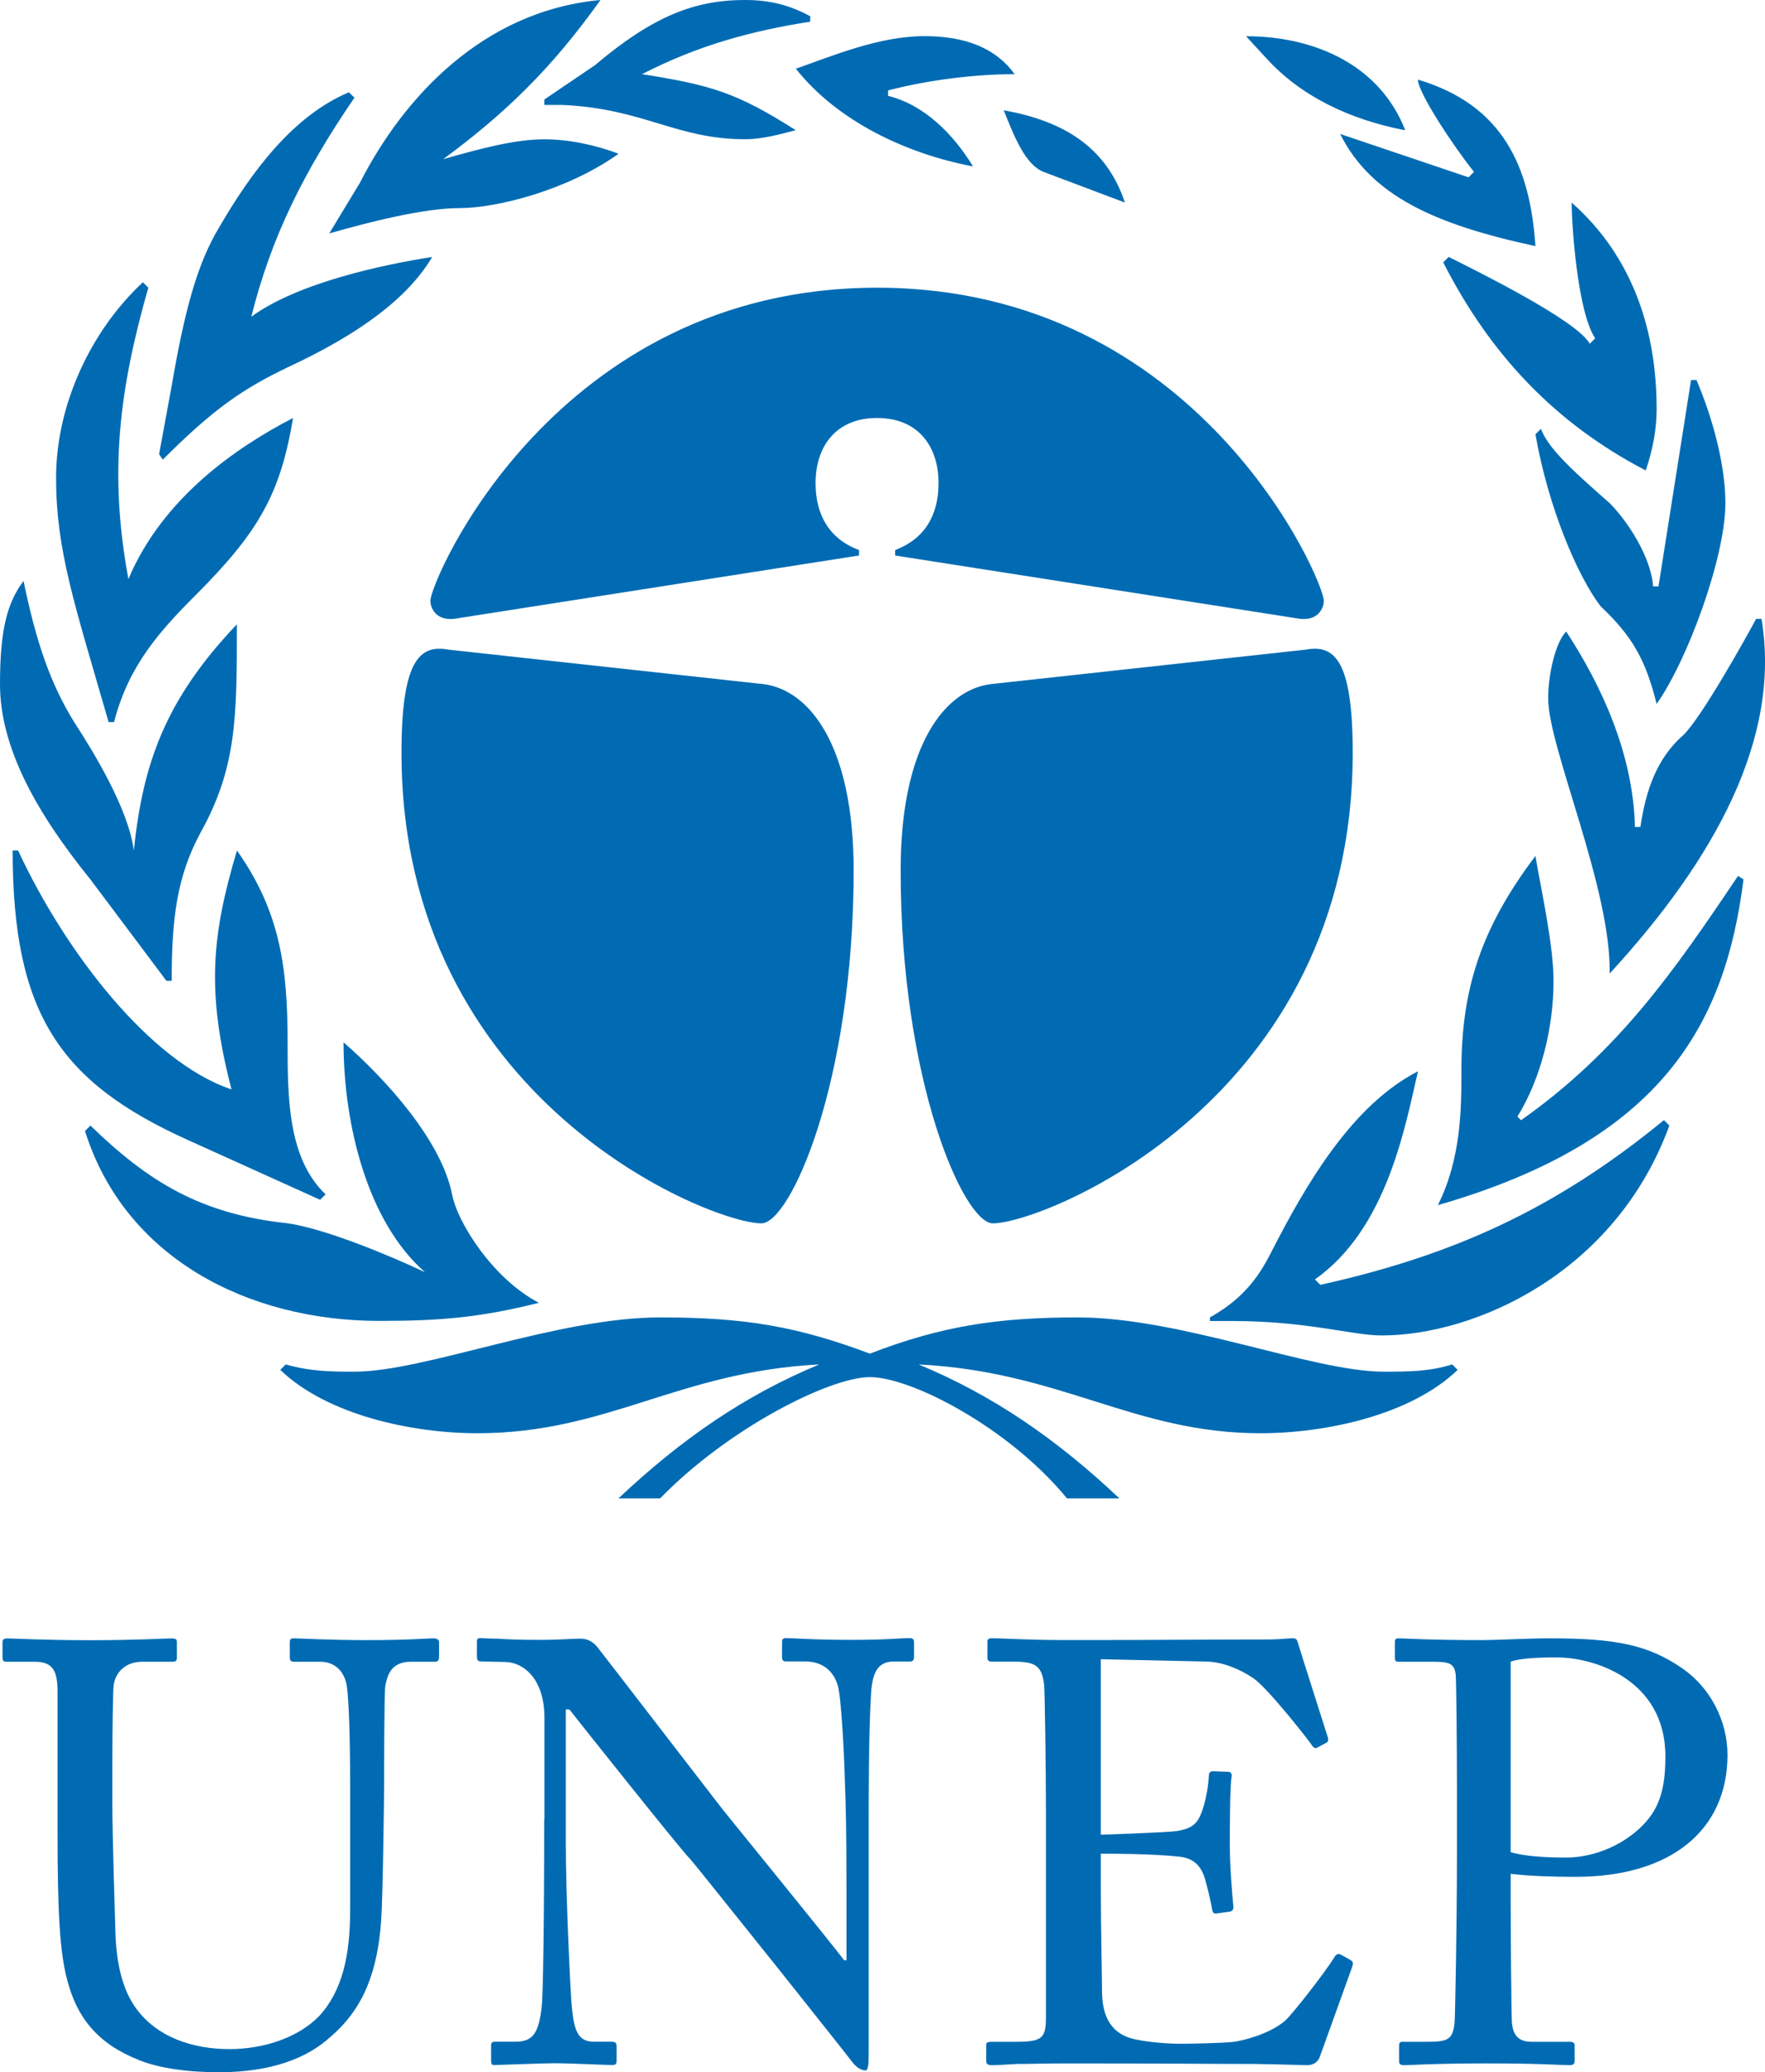
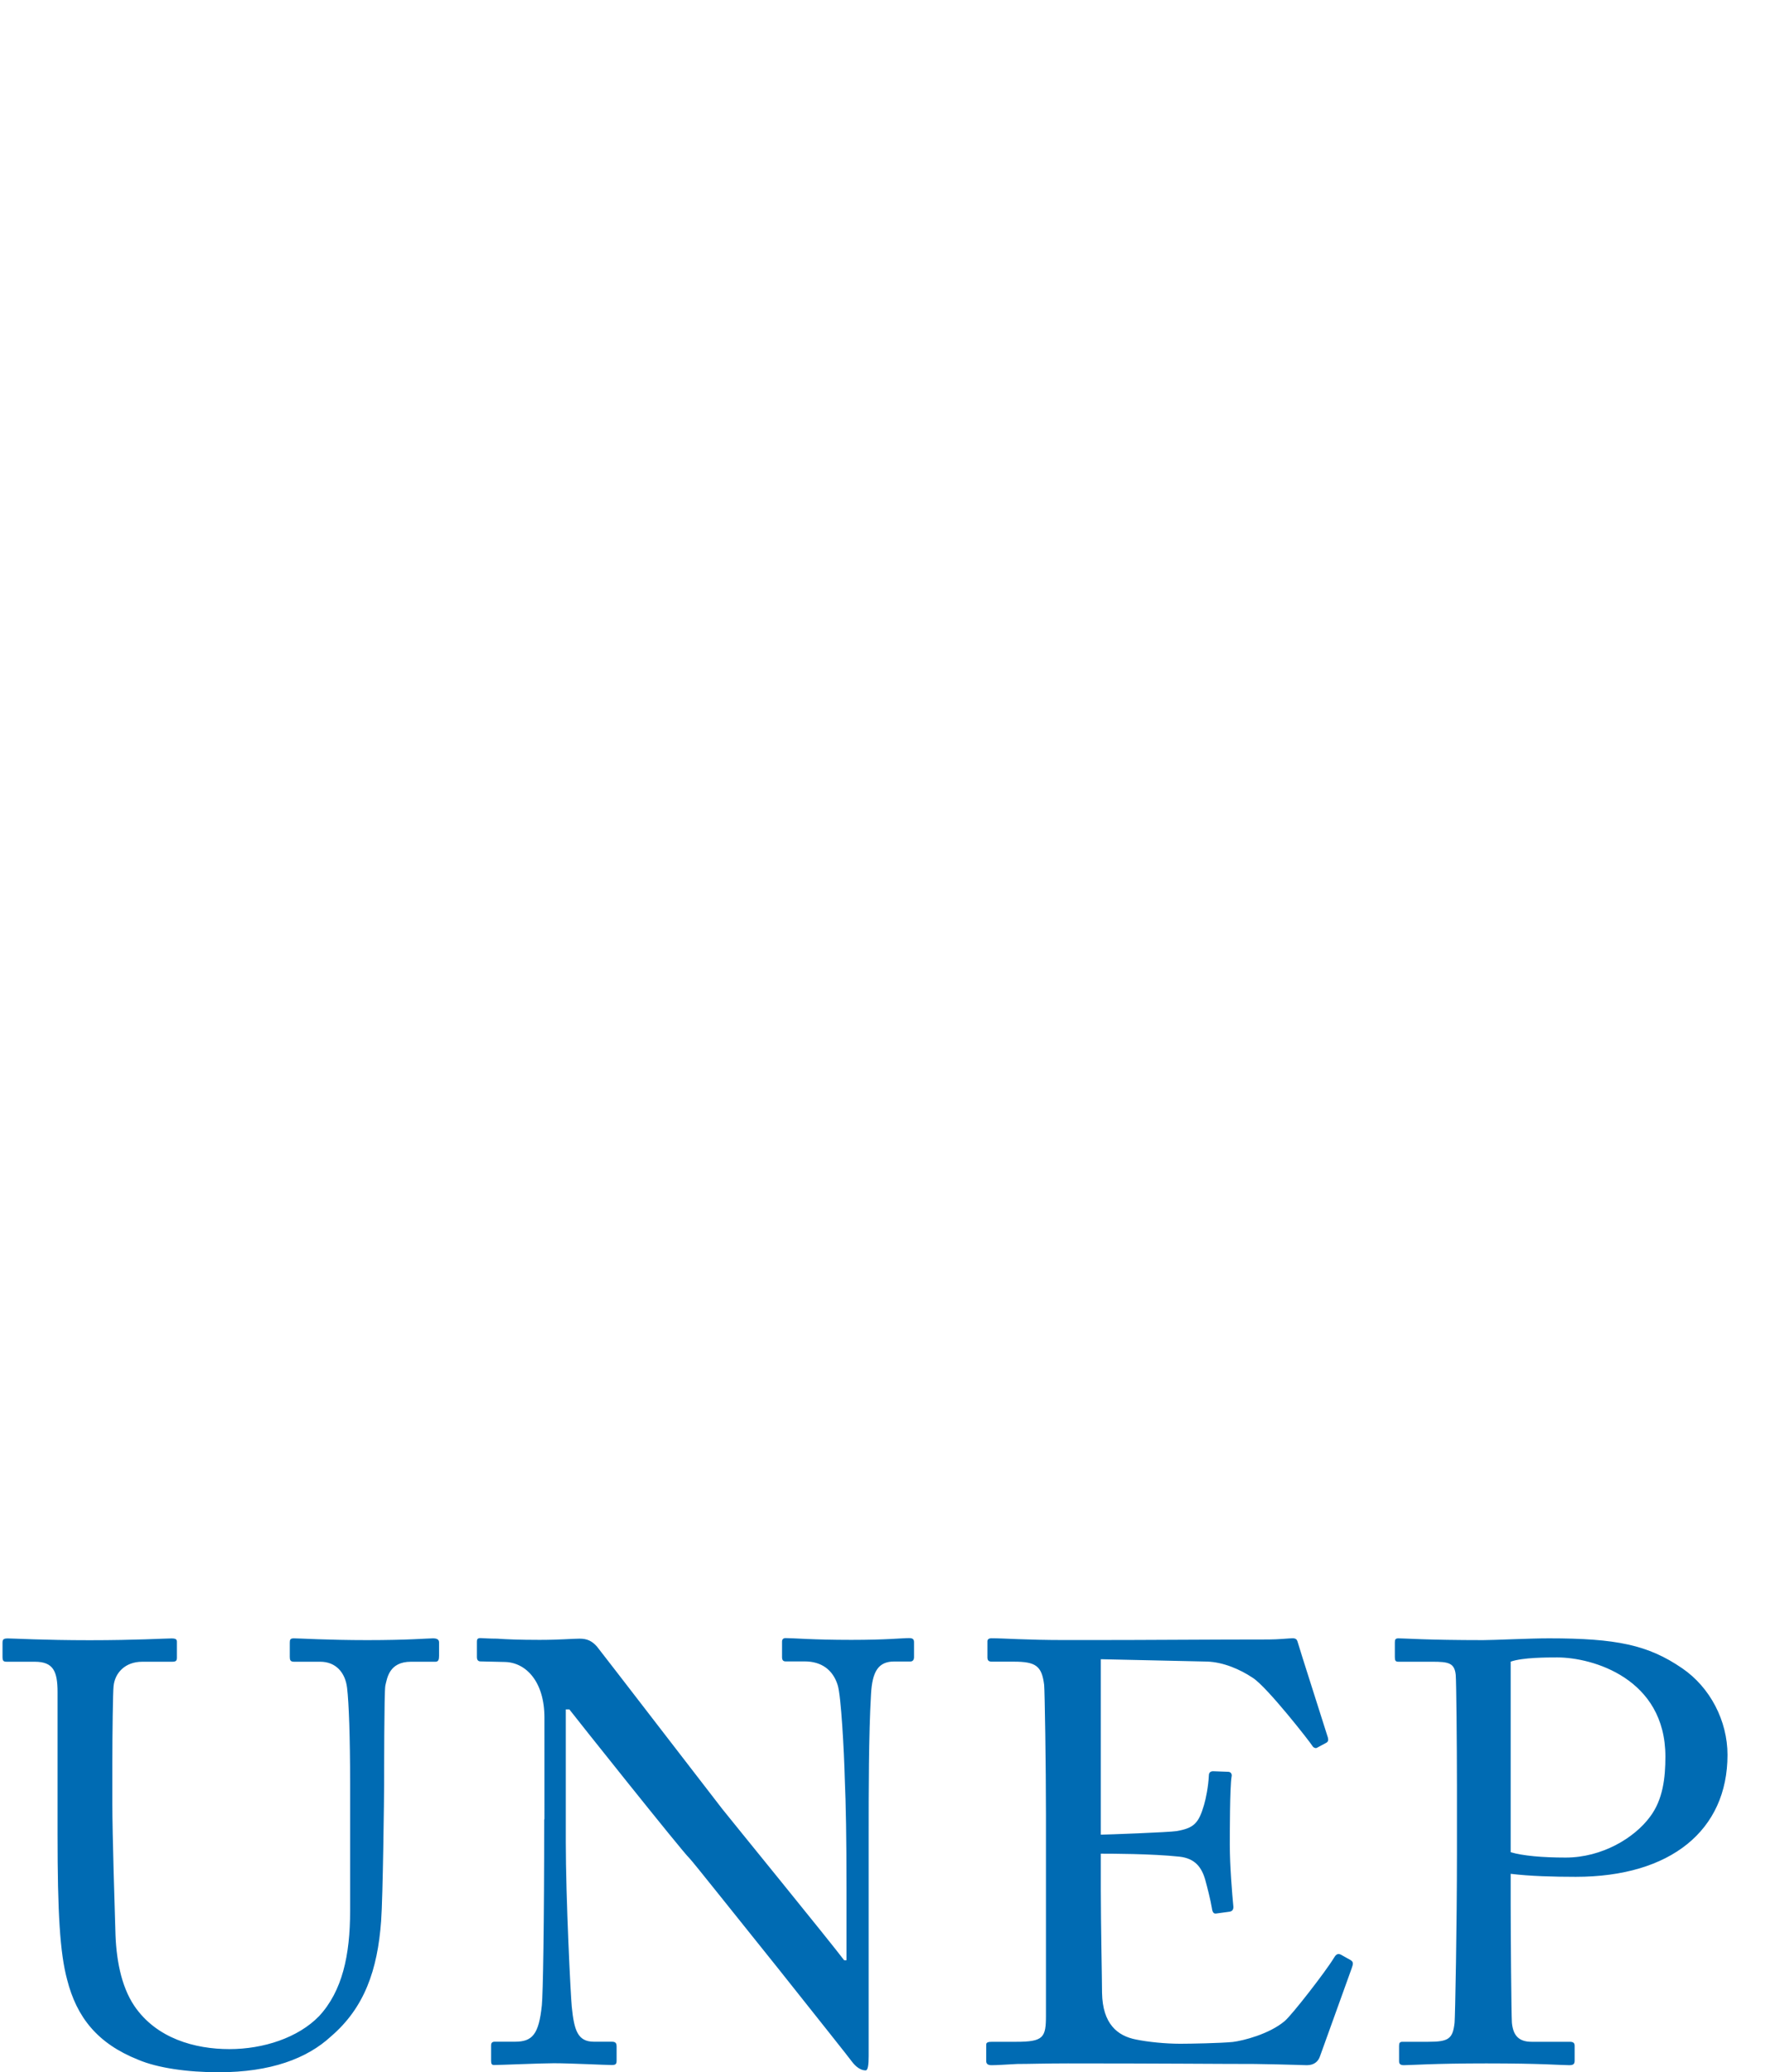
<svg xmlns="http://www.w3.org/2000/svg" version="1.1" id="Capa_1" x="0px" y="0px" viewBox="0 0 217.43 255.12" style="enable-background:new 0 0 217.43 255.12;" xml:space="preserve">
  <style type="text/css">
	.st0{fill:#006BB3;}
	.st1{fill-rule:evenodd;clip-rule:evenodd;fill:#006BB3;}
</style>
  <path class="st0" d="M26.94,255.12c6.4,0,10.89-1.69,13.83-4.41c4.12-3.53,5.74-8.17,6.18-14.2c0.22-2.87,0.37-15.75,0.37-16.78  c0-1.03,0-11.48,0.15-12.21c0.22-0.88,0.44-2.94,3.16-2.94h3.02c0.37,0,0.44-0.29,0.44-0.74v-1.62c0-0.22-0.07-0.52-0.74-0.52  c-0.66,0-3.02,0.22-8.09,0.22c-4.93,0-8.31-0.22-9.05-0.22c-0.44,0-0.51,0.15-0.51,0.52v1.77c0,0.37,0.07,0.59,0.51,0.59h3.24  c1.91,0,3.09,1.32,3.31,3.24c0.22,1.84,0.37,6.11,0.37,11.7v15.75c0,5.44-0.96,9.86-3.83,12.95c-2.58,2.65-6.84,4.05-11.04,4.05  c-4.27,0-8.98-1.32-11.7-5.3c-1.69-2.5-2.28-5.96-2.35-9.34c-0.07-2.35-0.37-11.7-0.37-15.6v-4.86c0-3.75,0.07-8.9,0.15-9.57  c0.15-1.62,1.4-3.02,3.53-3.02h3.68c0.52,0,0.59-0.15,0.59-0.52v-1.91c0-0.29-0.07-0.44-0.66-0.44c-0.81,0-4.34,0.22-10.08,0.22  c-5.74,0-9.34-0.22-10.08-0.22c-0.59,0-0.66,0.15-0.66,0.59v1.62c0,0.52,0.07,0.66,0.52,0.66h3.46c2.28,0,2.8,1.18,2.8,3.75v17.51  c0,9.64,0.29,14.57,1.18,17.88c1.18,4.64,3.75,7.87,8.76,9.86C19.43,254.6,23.11,255.12,26.94,255.12L26.94,255.12z M67.04,223.99  c0,13.1-0.15,21.49-0.29,22.88c-0.37,3.61-1.18,4.49-3.31,4.49h-2.5c-0.37,0-0.44,0.22-0.44,0.44v1.91c0,0.37,0.07,0.52,0.37,0.52  c0.74,0,5.81-0.22,7.36-0.22c1.99,0,6.4,0.22,7.14,0.22c0.52,0,0.59-0.15,0.59-0.59v-1.62c0-0.44-0.07-0.66-0.59-0.66h-2.21  c-1.99,0-2.43-1.4-2.72-4.27c-0.15-1.47-0.74-13.47-0.74-20.31v-16.33h0.44c0.44,0.59,13.98,17.59,14.79,18.32  c0.44,0.44,5.81,7.21,10.96,13.61c4.56,5.74,8.9,11.18,8.98,11.33c0.22,0.29,0.88,1.18,1.77,1.18c0.29,0,0.37-0.74,0.37-1.77v-27.52  c0-4.78,0-12.07,0.29-17c0.15-2.8,0.88-4.05,2.87-4.05h1.99c0.29,0,0.44-0.22,0.44-0.52v-1.84c0-0.29-0.07-0.52-0.59-0.52  c-0.96,0-2.72,0.22-7.14,0.22c-4.71,0-7.06-0.22-8.09-0.22c-0.29,0-0.44,0.15-0.44,0.44v1.91c0,0.37,0.15,0.52,0.44,0.52h2.35  c2.06,0,3.46,1.03,4.05,2.87c0.44,1.25,0.81,8.46,0.88,11.33c0.15,3.68,0.22,7.28,0.22,13.83v8.76h-0.29  c-1.77-2.35-14.2-17.59-15.01-18.62c-0.81-1.03-15.08-19.57-15.45-20.01c-0.59-0.66-1.18-0.96-2.13-0.96  c-0.88,0-2.43,0.15-4.93,0.15c-2.5,0-4.12-0.07-5.22-0.15c-1.1,0-1.69-0.07-2.06-0.07s-0.44,0.15-0.44,0.44v1.91  c0,0.22,0.07,0.52,0.44,0.52l3.02,0.07c2.65,0.07,4.86,2.5,4.86,6.84V223.99L67.04,223.99z M135.62,204.27l13.1,0.29  c1.99,0.07,4.05,0.96,5.59,1.99c1.77,1.1,7.21,8.09,7.36,8.39c0.07,0.15,0.37,0.37,0.59,0.22l1.1-0.59  c0.29-0.15,0.29-0.37,0.22-0.66c-0.22-0.74-3.46-10.82-3.75-11.85c-0.07-0.22-0.22-0.37-0.59-0.37c-0.37,0-1.77,0.15-2.94,0.15  c-7.28,0-14.57,0.07-21.85,0.07h-3.24c-4.86,0-7.43-0.22-9.05-0.22c-0.37,0-0.52,0.15-0.52,0.37v1.99c0,0.44,0.22,0.52,0.59,0.52  h2.65c2.72,0,3.46,0.52,3.75,2.87c0.07,0.74,0.22,9.93,0.22,16.04v7.21v17.44c0,2.72-0.29,3.24-3.68,3.24h-2.94  c-0.52,0-0.74,0.07-0.74,0.37v1.99c0,0.37,0.22,0.52,0.66,0.52c0.66,0,1.62-0.07,3.16-0.15c1.47,0,3.53-0.07,6.25-0.07  c11.48,0,18.62,0.07,23.03,0.07c4.41,0.07,6.03,0.15,6.4,0.15c0.88,0,1.4-0.44,1.62-1.1l3.9-10.82c0.22-0.59,0.22-0.81-0.15-1.03  l-1.18-0.66c-0.44-0.22-0.66,0.07-0.88,0.44c-1.03,1.69-5.15,6.99-6.03,7.73c-1.91,1.62-5.15,2.43-6.4,2.58  c-1.55,0.15-5.22,0.22-6.48,0.22c-1.84,0-3.97-0.22-5.44-0.52c-2.28-0.44-4.12-1.91-4.19-5.74c0-1.47-0.15-8.61-0.15-12.58v-4.56  c1.18,0,6.25,0,9.71,0.37c1.91,0.22,2.72,1.32,3.16,2.87c0.22,0.81,0.66,2.5,0.81,3.46c0.07,0.52,0.22,0.74,0.59,0.66l1.62-0.22  c0.29-0.07,0.44-0.22,0.44-0.59c-0.15-1.55-0.44-5.08-0.44-7.65c0-1.1,0-7.14,0.22-8.39c0.07-0.29-0.07-0.59-0.44-0.59l-1.84-0.07  c-0.29,0-0.52,0.15-0.52,0.52c-0.07,1.4-0.37,2.87-0.59,3.61c-0.66,2.28-1.25,2.87-3.38,3.24c-0.88,0.15-8.76,0.44-9.34,0.44V204.27  L135.62,204.27z M186.1,230.69c2.35,0.29,5.3,0.37,8.02,0.37c11.7,0,18.69-5.74,18.69-15.01c0-4.19-2.13-8.31-5.59-10.67  c-4.19-2.87-8.09-3.68-16.41-3.68c-2.43,0-6.77,0.22-8.09,0.22c-6.99,0-9.64-0.22-10.45-0.22c-0.37,0-0.44,0.15-0.44,0.52v1.77  c0,0.44,0.07,0.59,0.44,0.59h4.19c1.99,0,2.72,0.15,2.87,1.62c0.07,0.74,0.15,8.76,0.15,13.61v8.46c0,8.54-0.22,20.01-0.29,20.75  c-0.22,1.99-0.74,2.35-3.24,2.35h-3.16c-0.37,0-0.44,0.15-0.44,0.52v1.84c0,0.29,0.07,0.52,0.59,0.52c0.81,0,3.68-0.22,10.15-0.22  c6.92,0,9.2,0.22,10.23,0.22c0.59,0,0.66-0.22,0.66-0.59v-1.77c0-0.29-0.07-0.52-0.59-0.52h-4.71c-1.55,0-2.28-0.74-2.43-2.35  c-0.07-1.03-0.15-11.04-0.15-14.5V230.69L186.1,230.69z M186.1,204.57c1.47-0.52,4.49-0.52,5.74-0.52c4.34,0,13.32,2.58,13.32,12.21  c0,2.58-0.29,5.3-1.91,7.43c-1.91,2.58-5.89,5-10.38,5c-2.87,0-5.3-0.22-6.77-0.66V204.57L186.1,204.57z" />
-   <path class="st1" d="M11.14,108.27C4.46,100.03,0,92.01,0,84.22c0-6.69,0.89-10.03,2.9-12.7c1.56,7.58,3.34,12.7,6.24,17.38  c2.45,3.78,6.68,10.69,7.35,15.82C17.6,93.79,20.5,86,29.18,76.86c0,11.36,0,17.6-4.46,25.62c-2.9,5.35-3.57,10.47-3.57,18.27H20.5  L11.14,108.27L11.14,108.27z M23.17,140.36c-15.82-7.13-21.61-15.6-21.61-35.65h0.67c5.79,12.47,16.26,26.06,26.29,29.41  c-3.12-12.03-2.45-18.94,0.67-29.41c5.35,7.57,6.24,14.48,6.24,23.62c0,6.68,0,14.26,4.68,18.71l-0.67,0.67L23.17,140.36  L23.17,140.36z M17.6,34.75l0.67,0.67c-3.56,12.47-4.9,22.72-2.45,35.87c4.23-10.03,13.37-16.26,20.28-19.83  c-1.56,9.36-4.23,14.04-12.03,21.84c-4.46,4.46-8.24,8.69-10.02,15.6h-0.67C9.13,74.19,6.91,67.73,6.91,58.81  C6.91,49.9,11.14,40.77,17.6,34.75L17.6,34.75z M10.47,139.24l0.67-0.67c7.13,6.91,13.59,10.91,24.28,12.03  c4.68,0.67,12.7,4.02,16.93,6.02c-7.13-6.24-10.03-18.27-10.03-28.3c5.12,4.46,12.03,12.03,13.37,18.71  c0.67,3.56,5.12,10.47,10.7,13.36c-7.13,1.79-12.03,2.23-19.61,2.23C30.52,162.63,15.37,154.84,10.47,139.24L10.47,139.24z   M21.16,47.45c1.56-9.13,3.12-14.93,5.79-19.38c4.01-6.91,9.14-13.82,16.04-16.71l0.67,0.67c-6.24,9.13-10.25,17.15-12.7,26.96  c5.79-4.23,16.49-6.46,22.28-7.35c-2.9,4.9-8.69,9.36-17.82,13.59c-5.57,2.68-9.14,5.13-15.37,11.36l-0.45-0.67L21.16,47.45  L21.16,47.45z M76.19,184.47c7.8-7.35,15.6-12.7,24.73-16.49c-17.38,0.89-26.07,8.47-42.11,8.47c-8.02,0-18.49-2.23-24.28-7.8  l0.67-0.67c3.12,0.89,5.79,0.89,8.47,0.89c8.69,0,24.95-6.68,37.65-6.68c10.47,0,16.93,1.12,25.84,4.46  c8.69-3.35,15.59-4.46,25.62-4.46c12.7,0,28.96,6.68,37.65,6.68c3.12,0,5.57,0,8.47-0.89l0.67,0.67c-5.79,5.57-16.26,7.8-24.29,7.8  c-15.6,0-24.51-7.58-42.11-8.47c9.13,3.79,16.93,9.14,24.73,16.49h-6.46c-7.13-8.69-19.16-14.93-24.28-14.93  c-4.9,0-17.38,6.24-25.84,14.93H76.19L76.19,184.47z M44.34,22.5C49.68,12.03,59.49,1.33,73.97,0c-6.02,8.46-11.81,14.03-19.38,19.6  c4.68-1.34,8.91-2.45,12.48-2.45c2.9,0,6.24,0.67,9.13,1.78c-6.24,4.46-14.93,6.69-19.6,6.69c-4.46,0-11.36,1.78-16.04,3.12  L44.34,22.5L44.34,22.5z M94.02,84.22c5.57,0.67,11.14,7.35,11.14,22.94c0,26.07-7.8,43.45-11.36,43.45  c-6.24,0-44.34-15.15-44.34-57.93c0-11.36,2.23-13.37,5.79-12.7L94.02,84.22L94.02,84.22z M55.92,76.19  c-2.23,0.22-2.9-1.34-2.9-2.23c0-2.45,15.37-38.54,55.03-38.54c39.66,0,55.03,36.09,55.03,38.54c0,0.89-0.67,2.45-2.9,2.23  l-49.91-7.8v-0.67c3.57-1.34,5.35-4.23,5.35-8.24c0-4.46-2.45-8.02-7.58-8.02c-5.12,0-7.57,3.57-7.57,8.02  c0,4.01,1.78,6.91,5.35,8.24v0.67L55.92,76.19L55.92,76.19z M69.29,12.92h-2.23v-0.67l6.24-4.23C80.43,2,85.55,0,91.79,0  c3.12,0,5.57,0.67,8.02,2v0.67C92.68,3.78,86,5.57,79.09,9.13c8.47,1.34,11.59,2.23,18.94,6.9c-1.78,0.45-4.01,1.11-6.24,1.11  C83.32,17.15,79.31,13.37,69.29,12.92L69.29,12.92z M124.99,9.13c-4.68,0-10.47,0.67-15.59,2v0.67c4.46,1.11,8.02,4.68,10.47,8.69  c-8.24-1.56-16.71-5.57-21.83-12.03c4.46-1.56,10.25-4.01,15.82-4.01C117.41,4.46,122.09,5.12,124.99,9.13L124.99,9.13z   M160.85,79.98c3.57-0.67,5.79,1.34,5.79,12.7c0,42.78-38.1,57.93-44.33,57.93c-3.56,0-11.36-17.38-11.36-43.45  c0-15.59,5.57-22.28,11.14-22.94L160.85,79.98L160.85,79.98z M128.55,21.16c-2.23-0.89-3.56-4.23-4.9-7.58  c7.57,1.34,12.7,4.68,14.93,11.36L128.55,21.16L128.55,21.16z M151.72,162.63h-2.67v-0.44c5.57-3.12,6.91-6.91,8.47-9.8  c4.45-8.47,9.8-16.71,17.16-20.5c-1.56,6.69-3.79,19.39-12.7,25.62l0.67,0.67c16.04-3.56,28.74-9.14,42.33-20.28l0.67,0.67  c-6.68,18.26-24.06,25.84-35.43,25.84C166.65,164.42,161.08,162.63,151.72,162.63L151.72,162.63z M153.5,4.46  c8.47,0,16.49,3.56,19.61,11.58c-6.91-1.33-12.92-4.23-17.15-8.91L153.5,4.46L153.5,4.46z M180.91,21.83l0.67-0.67  c-2.67-3.34-6.91-9.81-6.91-11.36c10.47,3.12,13.82,10.69,14.48,20.5c-12.48-2.68-20.27-6.24-24.06-13.81L180.91,21.83L180.91,21.83  z M189.15,105.38c0.67,4.01,2.23,10.92,2.23,15.38c0,5.79-1.56,12.03-4.45,16.71l0.45,0.44c12.03-8.47,18.94-18.49,26.73-30.08  l0.67,0.44c-2.23,17.6-9.8,32.08-37.65,40.1c2.9-5.79,2.9-12.03,2.9-16.48C180.02,122.09,182.25,114.51,189.15,105.38L189.15,105.38  z M202.74,57.92c-11.14-5.79-19.16-14.26-24.95-25.62l0.67-0.67c3.12,1.56,15.82,7.8,17.38,10.69l0.67-0.67  c-2.23-3.34-2.9-14.26-2.9-16.71c7.57,6.68,10.47,15.82,10.47,25.4C204.08,52.8,203.64,55.25,202.74,57.92L202.74,57.92z   M204.08,86.66c-1.34-5.34-2.9-8.24-6.91-12.03c-2.89-3.79-6.46-12.25-8.02-21.16l0.67-0.67c0.89,2.23,3.12,4.46,8.47,9.14  c2.23,2.23,5.12,6.68,5.35,10.25h0.67l4.01-25.4h0.67c2,4.68,3.56,10.47,3.56,15.15C212.55,68.62,207.87,81.32,204.08,86.66  L204.08,86.66z M192.94,77.75c4.23,6.46,8.25,14.93,8.47,24.06h0.67c0.66-4.46,2-8.47,5.34-11.36c2.23-2.23,7.35-11.36,8.92-14.26  H217c2.46,14.7-5.79,29.63-18.71,43.67c0.22-10.47-7.57-27.85-7.57-33.86C190.71,83.1,191.6,79.09,192.94,77.75L192.94,77.75z" />
</svg>